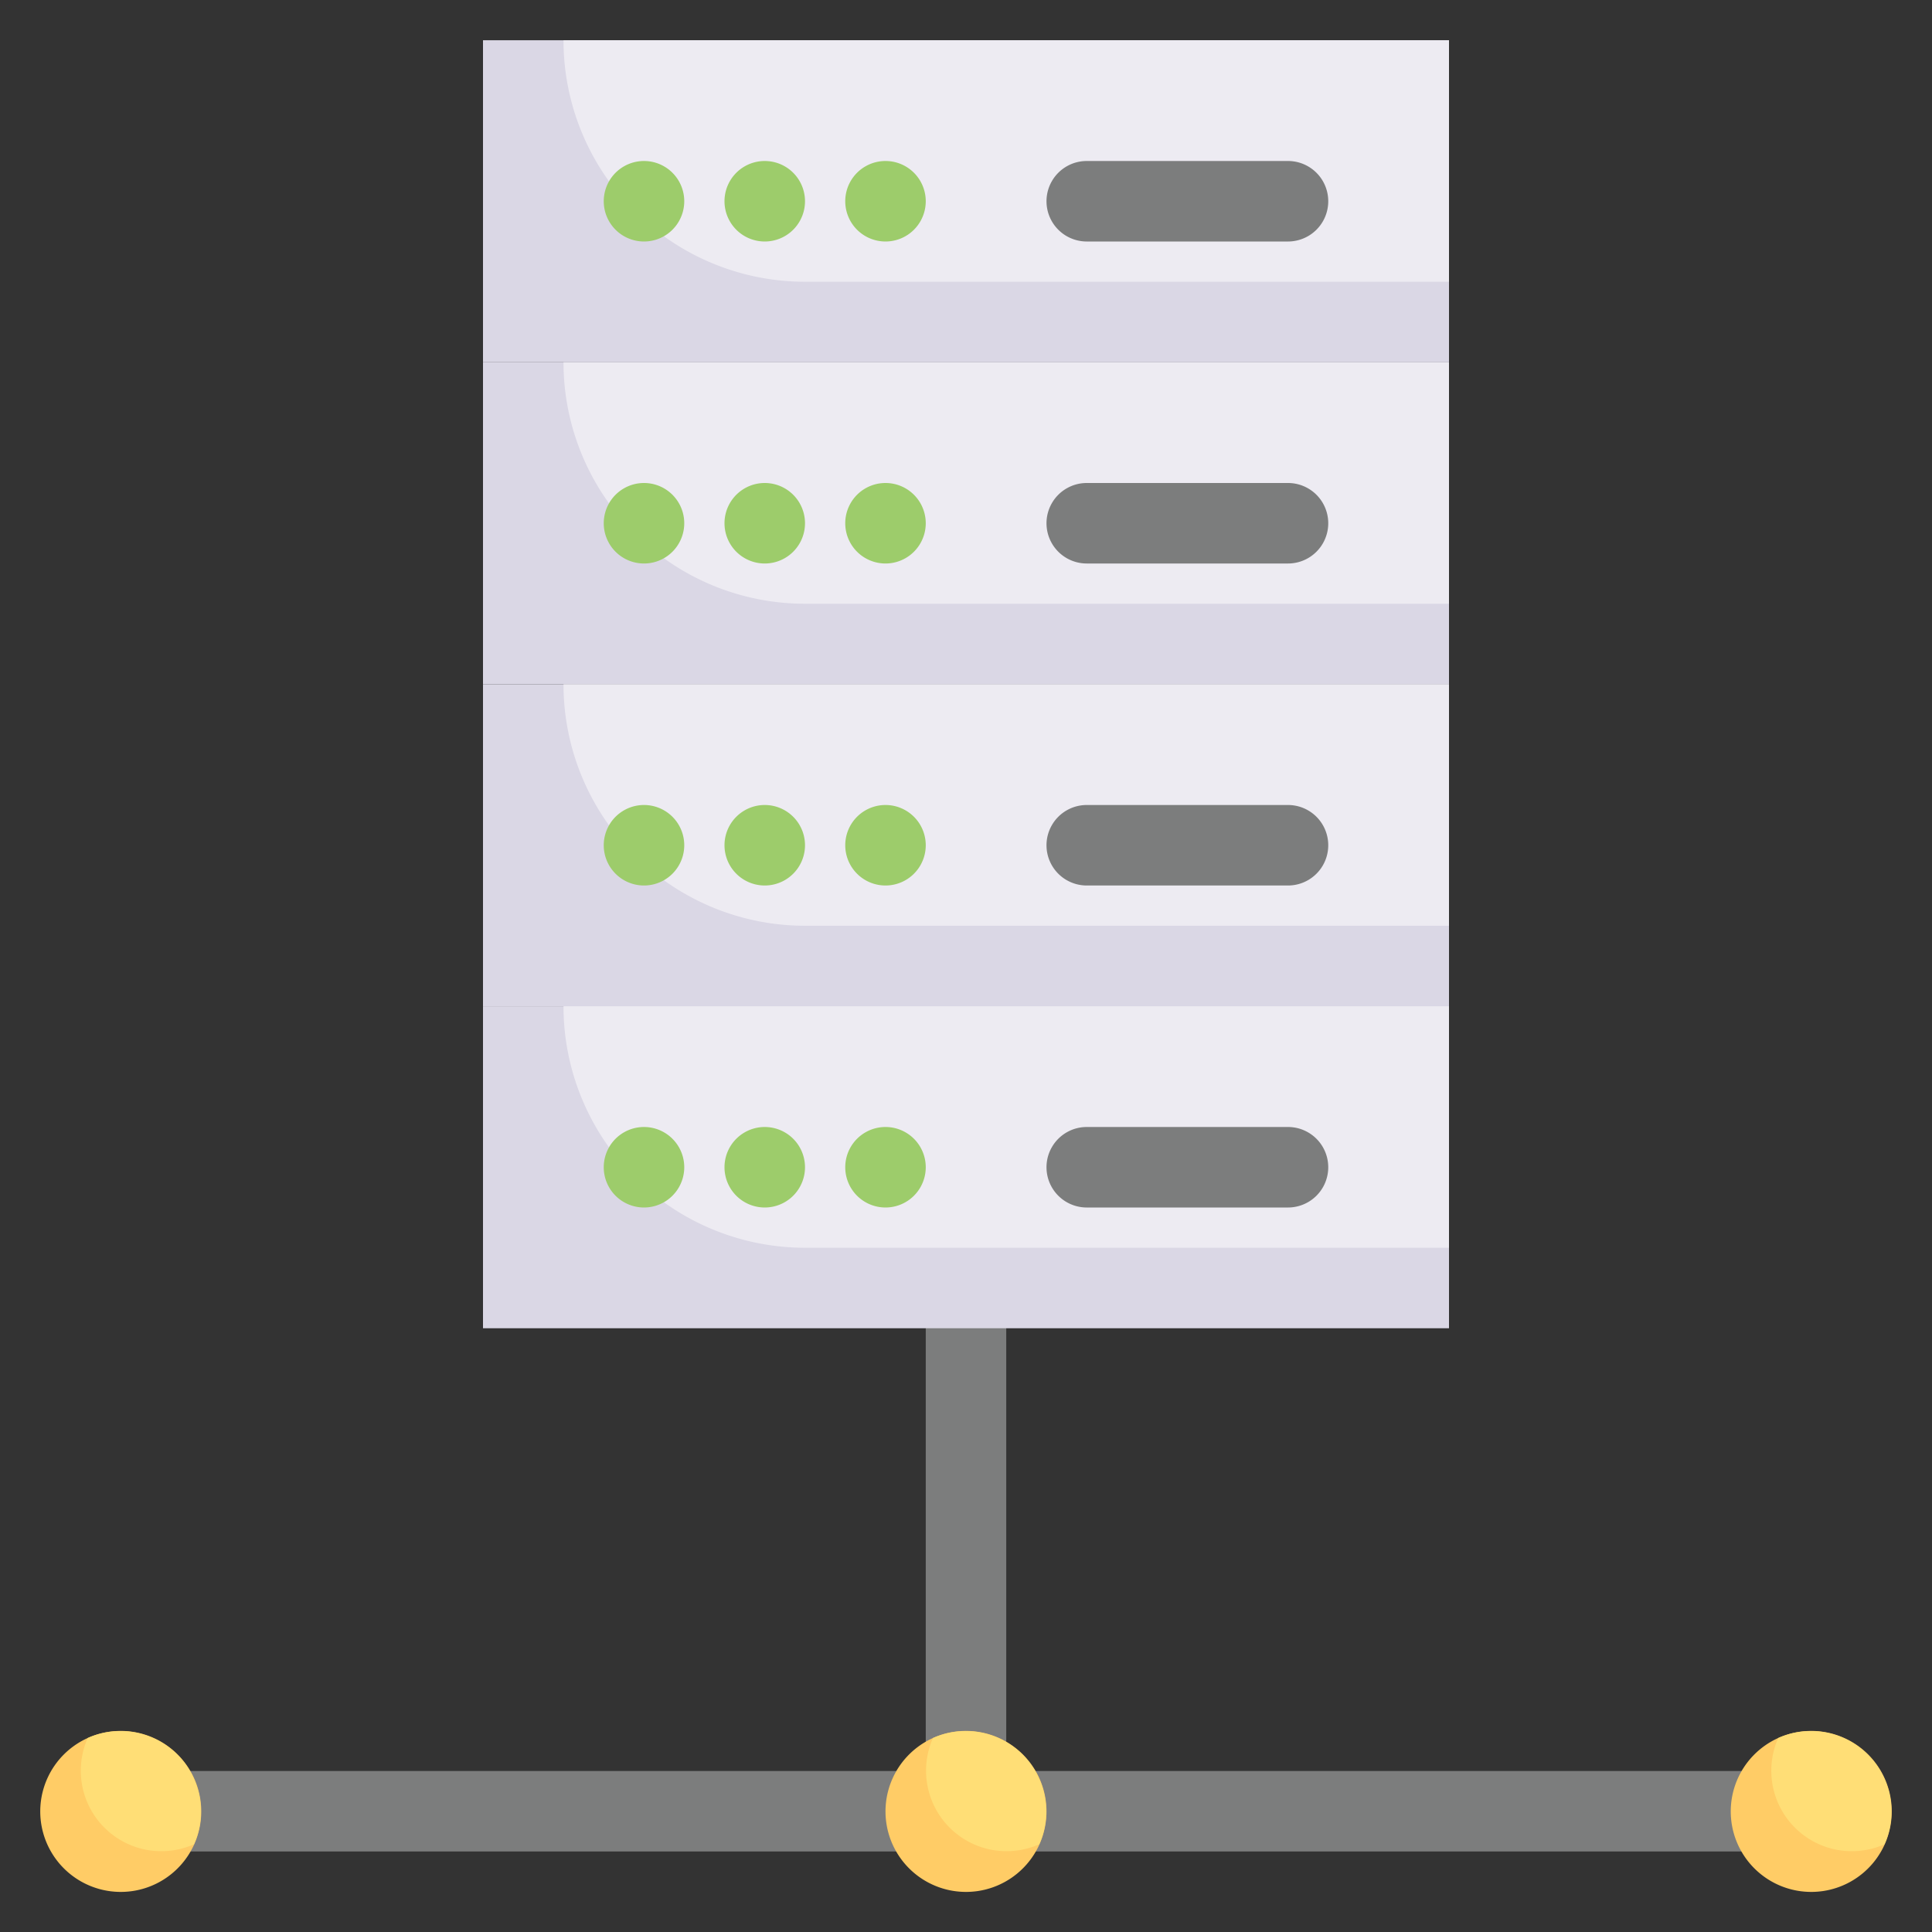
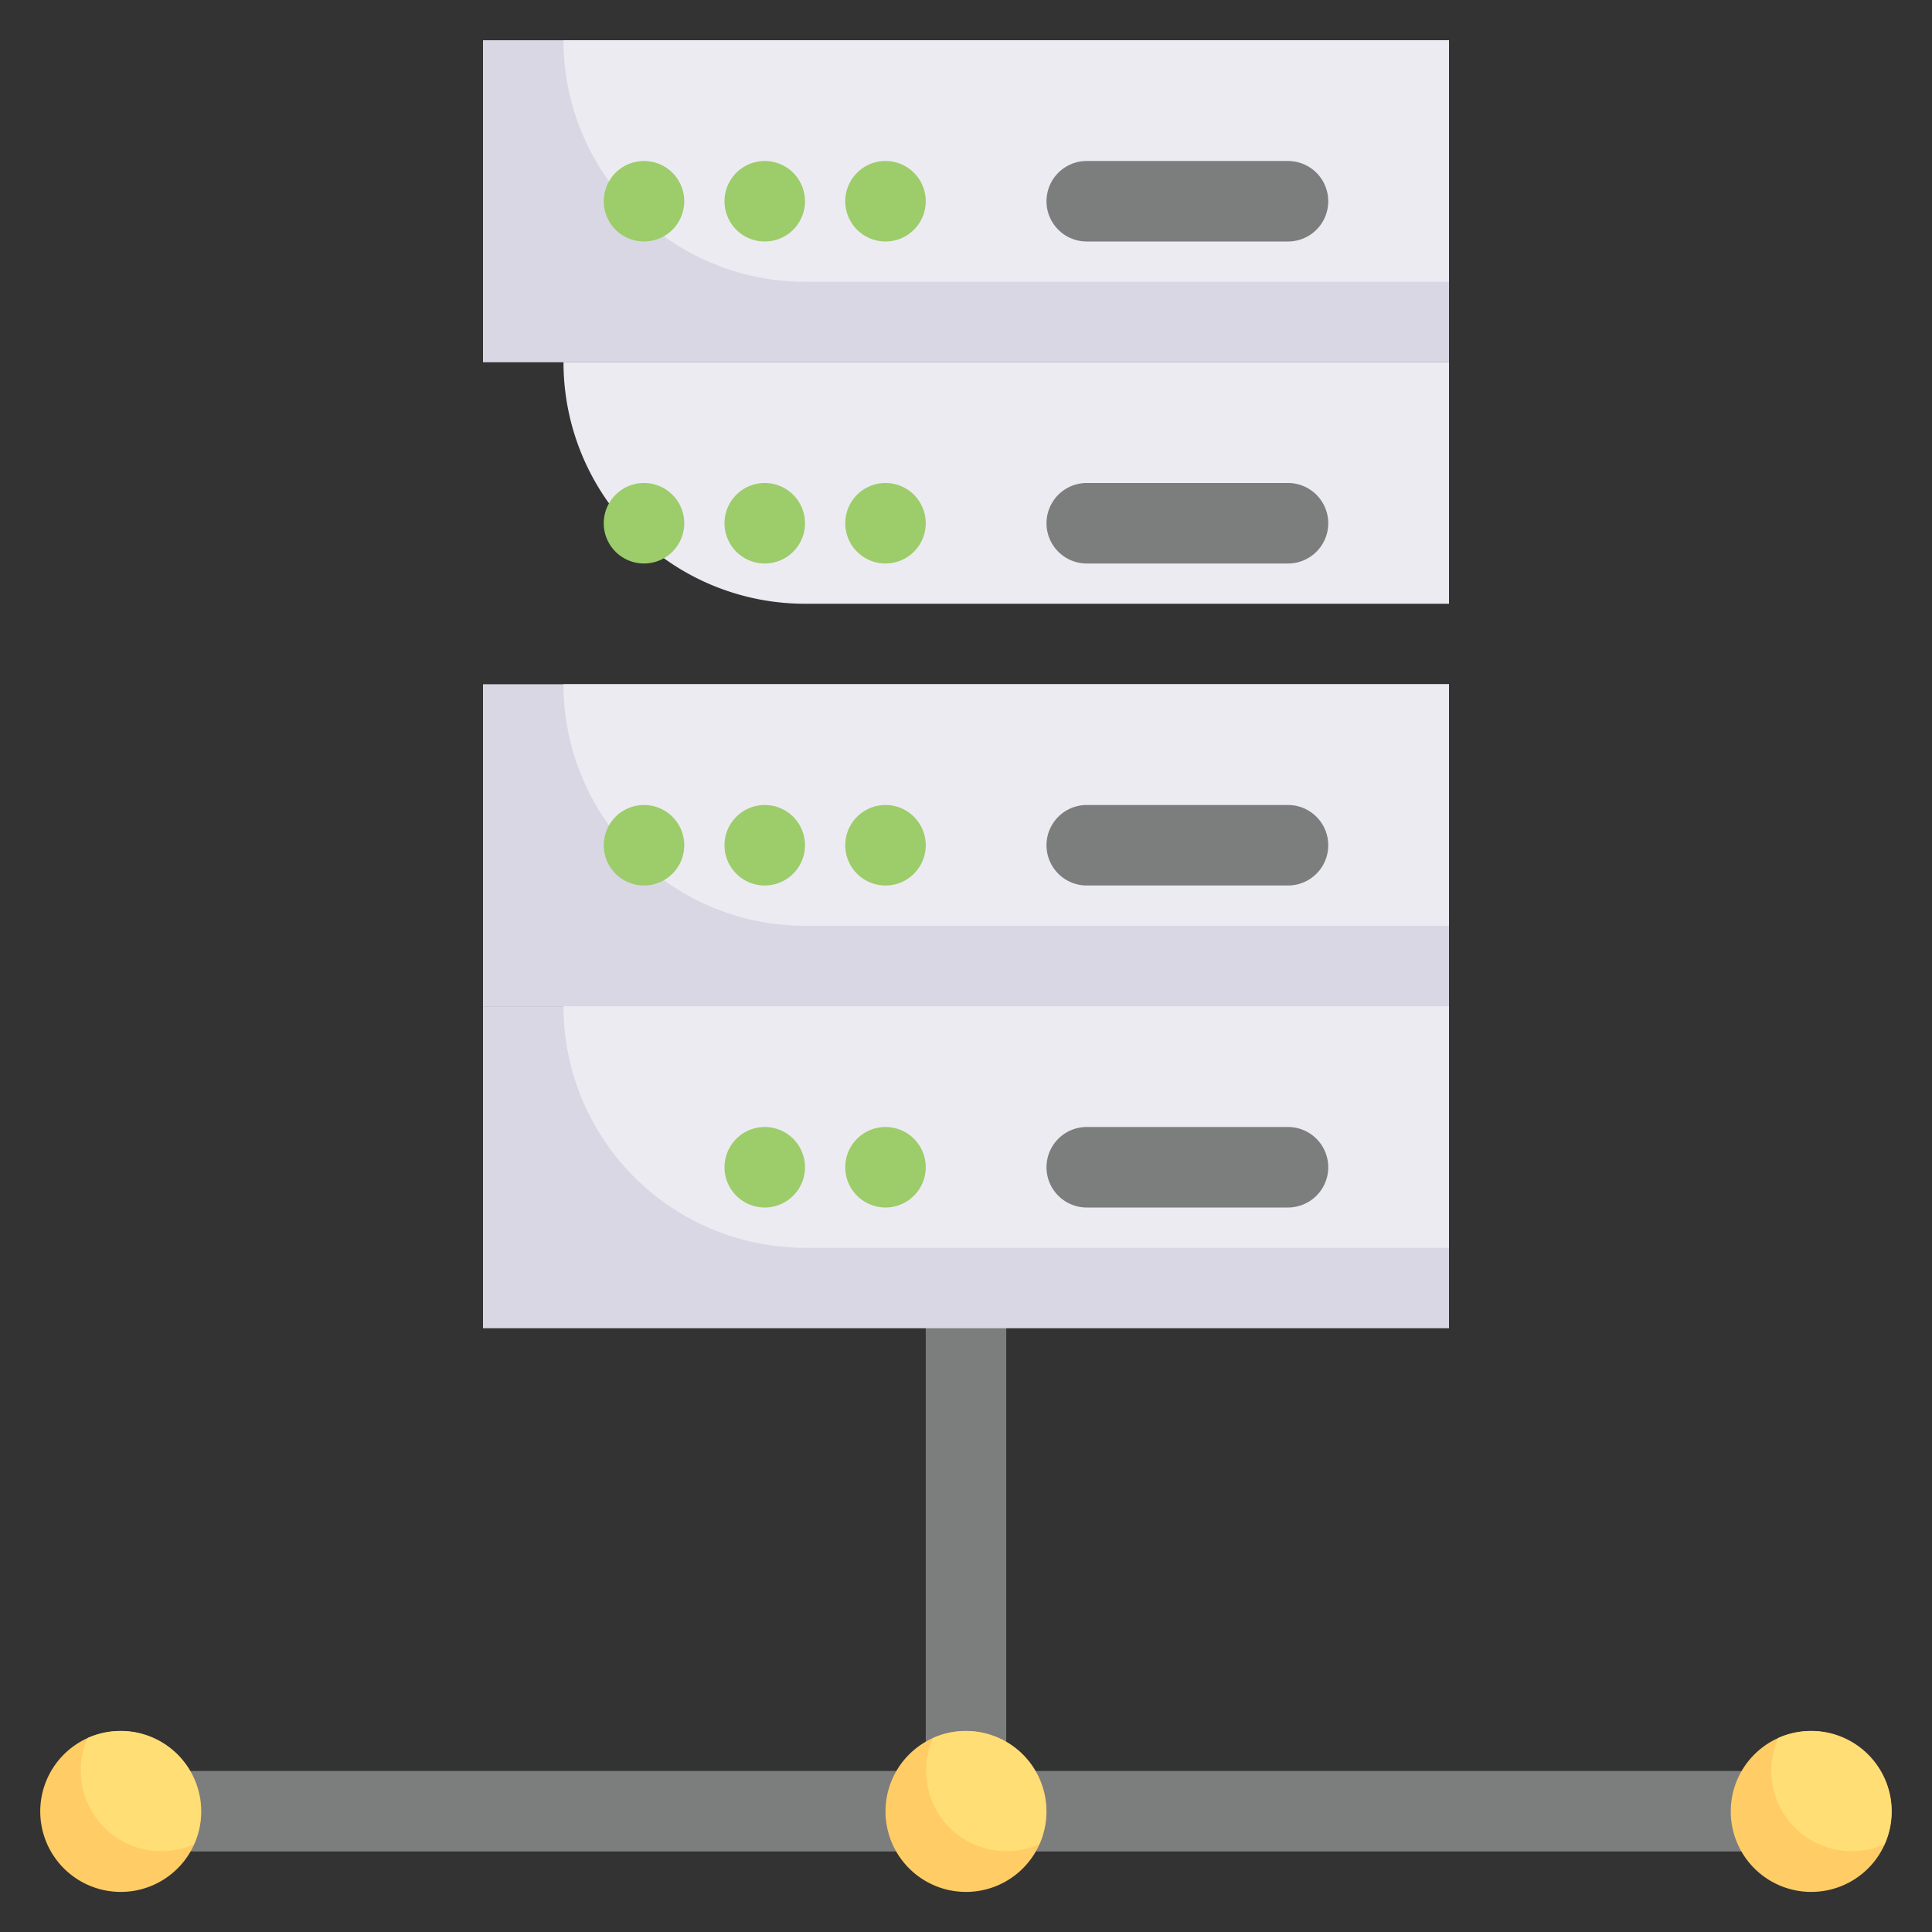
<svg xmlns="http://www.w3.org/2000/svg" viewBox="0 0 48 48">
  <rect x="0" y="0" width="48" height="48" fill="#333333" stroke="none" />
  <defs>
    <style>.cls-1{fill:#7c7d7d;}.cls-2{fill:#dad7e5;}.cls-3{fill:#edebf2;}.cls-4{fill:#fc6;}.cls-5{fill:#ffde76;}.cls-6{fill:#9dcc6b;}</style>
  </defs>
  <title>Server </title>
  <g id="Server">
    <path class="cls-1" d="M23,44V33a1,1,0,0,1,2,0V44A1,1,0,0,1,23,44Z" />
    <path class="cls-1" d="M23,46H4a1,1,0,0,1,0-2H23A1,1,0,0,1,23,46Z" />
    <path class="cls-1" d="M44,46H25a1,1,0,0,1,0-2H44A1,1,0,0,1,44,46Z" />
    <rect class="cls-2" x="12" y="1" width="24" height="8" />
    <path class="cls-3" d="M36,1V7H20a6,6,0,0,1-6-6Z" />
    <path class="cls-4" d="M26,45a2,2,0,1,1-2.82-1.82A2,2,0,0,1,26,45Z" />
    <path class="cls-5" d="M25.82,45.82a2,2,0,0,1-2.64-2.64A2,2,0,0,1,25.82,45.82Z" />
    <path class="cls-4" d="M5,45a2,2,0,1,1-2.82-1.82A2,2,0,0,1,5,45Z" />
    <path class="cls-5" d="M4.82,45.82a2,2,0,0,1-2.64-2.64A2,2,0,0,1,4.82,45.82Z" />
    <path class="cls-4" d="M47,45a2,2,0,1,1-2.82-1.82A2,2,0,0,1,47,45Z" />
    <path class="cls-5" d="M46.82,45.82a2,2,0,0,1-2.64-2.64A2,2,0,0,1,46.82,45.82Z" />
    <path class="cls-1" d="M32,6H27a1,1,0,0,1,0-2h5A1,1,0,0,1,32,6Z" />
    <path class="cls-6" d="M17,5a1,1,0,0,0-2,0A1,1,0,0,0,17,5Z" />
    <path class="cls-6" d="M20,5a1,1,0,0,0-2,0A1,1,0,0,0,20,5Z" />
    <path class="cls-6" d="M23,5a1,1,0,0,0-2,0A1,1,0,0,0,23,5Z" />
-     <rect class="cls-2" x="12" y="9" width="24" height="8" />
    <path class="cls-3" d="M36,9v6H20a6,6,0,0,1-6-6Z" />
    <path class="cls-1" d="M32,14H27a1,1,0,0,1,0-2h5A1,1,0,0,1,32,14Z" />
    <path class="cls-6" d="M17,13a1,1,0,0,0-2,0A1,1,0,0,0,17,13Z" />
    <path class="cls-6" d="M20,13a1,1,0,0,0-2,0A1,1,0,0,0,20,13Z" />
    <path class="cls-6" d="M23,13a1,1,0,0,0-2,0A1,1,0,0,0,23,13Z" />
    <rect class="cls-2" x="12" y="17" width="24" height="8" />
    <path class="cls-3" d="M36,17v6H20a6,6,0,0,1-6-6Z" />
    <path class="cls-1" d="M32,22H27a1,1,0,0,1,0-2h5A1,1,0,0,1,32,22Z" />
    <path class="cls-6" d="M17,21a1,1,0,0,0-2,0A1,1,0,0,0,17,21Z" />
    <path class="cls-6" d="M20,21a1,1,0,0,0-2,0A1,1,0,0,0,20,21Z" />
    <path class="cls-6" d="M23,21a1,1,0,0,0-2,0A1,1,0,0,0,23,21Z" />
    <rect class="cls-2" x="12" y="25" width="24" height="8" />
    <path class="cls-3" d="M36,25v6H20a6,6,0,0,1-6-6Z" />
    <path class="cls-1" d="M32,30H27a1,1,0,0,1,0-2h5A1,1,0,0,1,32,30Z" />
-     <path class="cls-6" d="M17,29a1,1,0,0,0-2,0A1,1,0,0,0,17,29Z" />
    <path class="cls-6" d="M20,29a1,1,0,0,0-2,0A1,1,0,0,0,20,29Z" />
    <path class="cls-6" d="M23,29a1,1,0,0,0-2,0A1,1,0,0,0,23,29Z" />
  </g>
</svg>